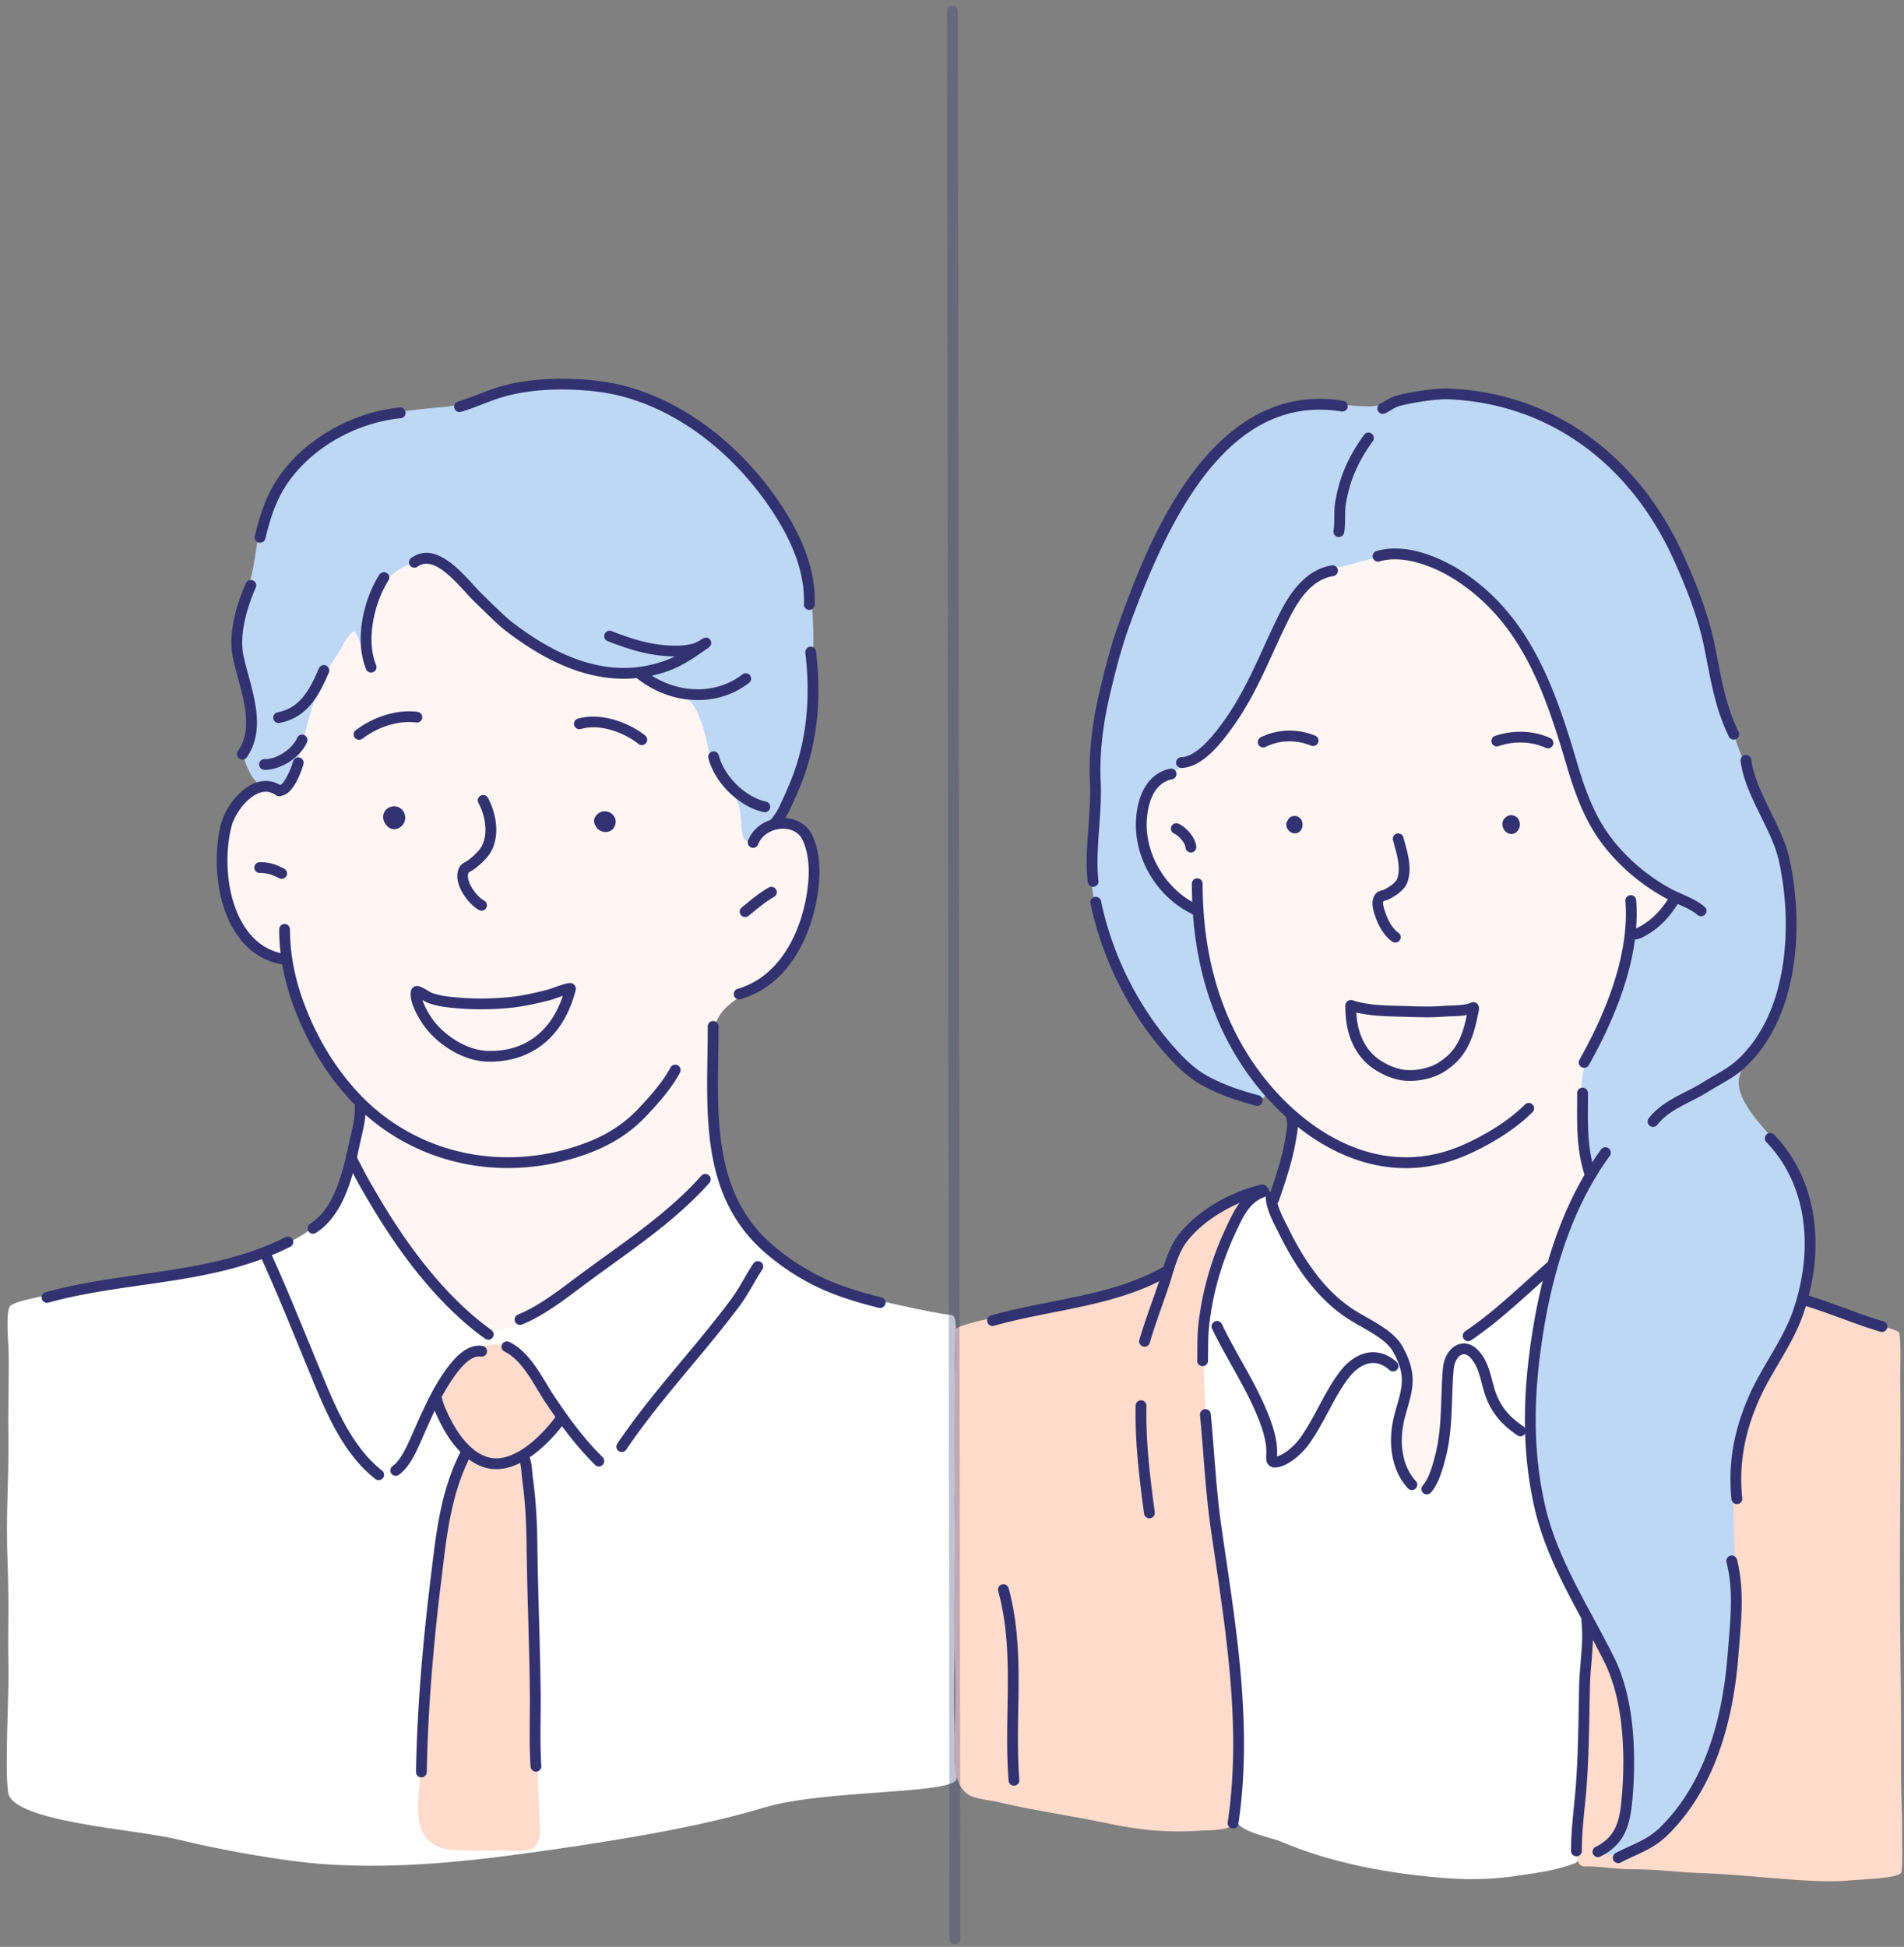
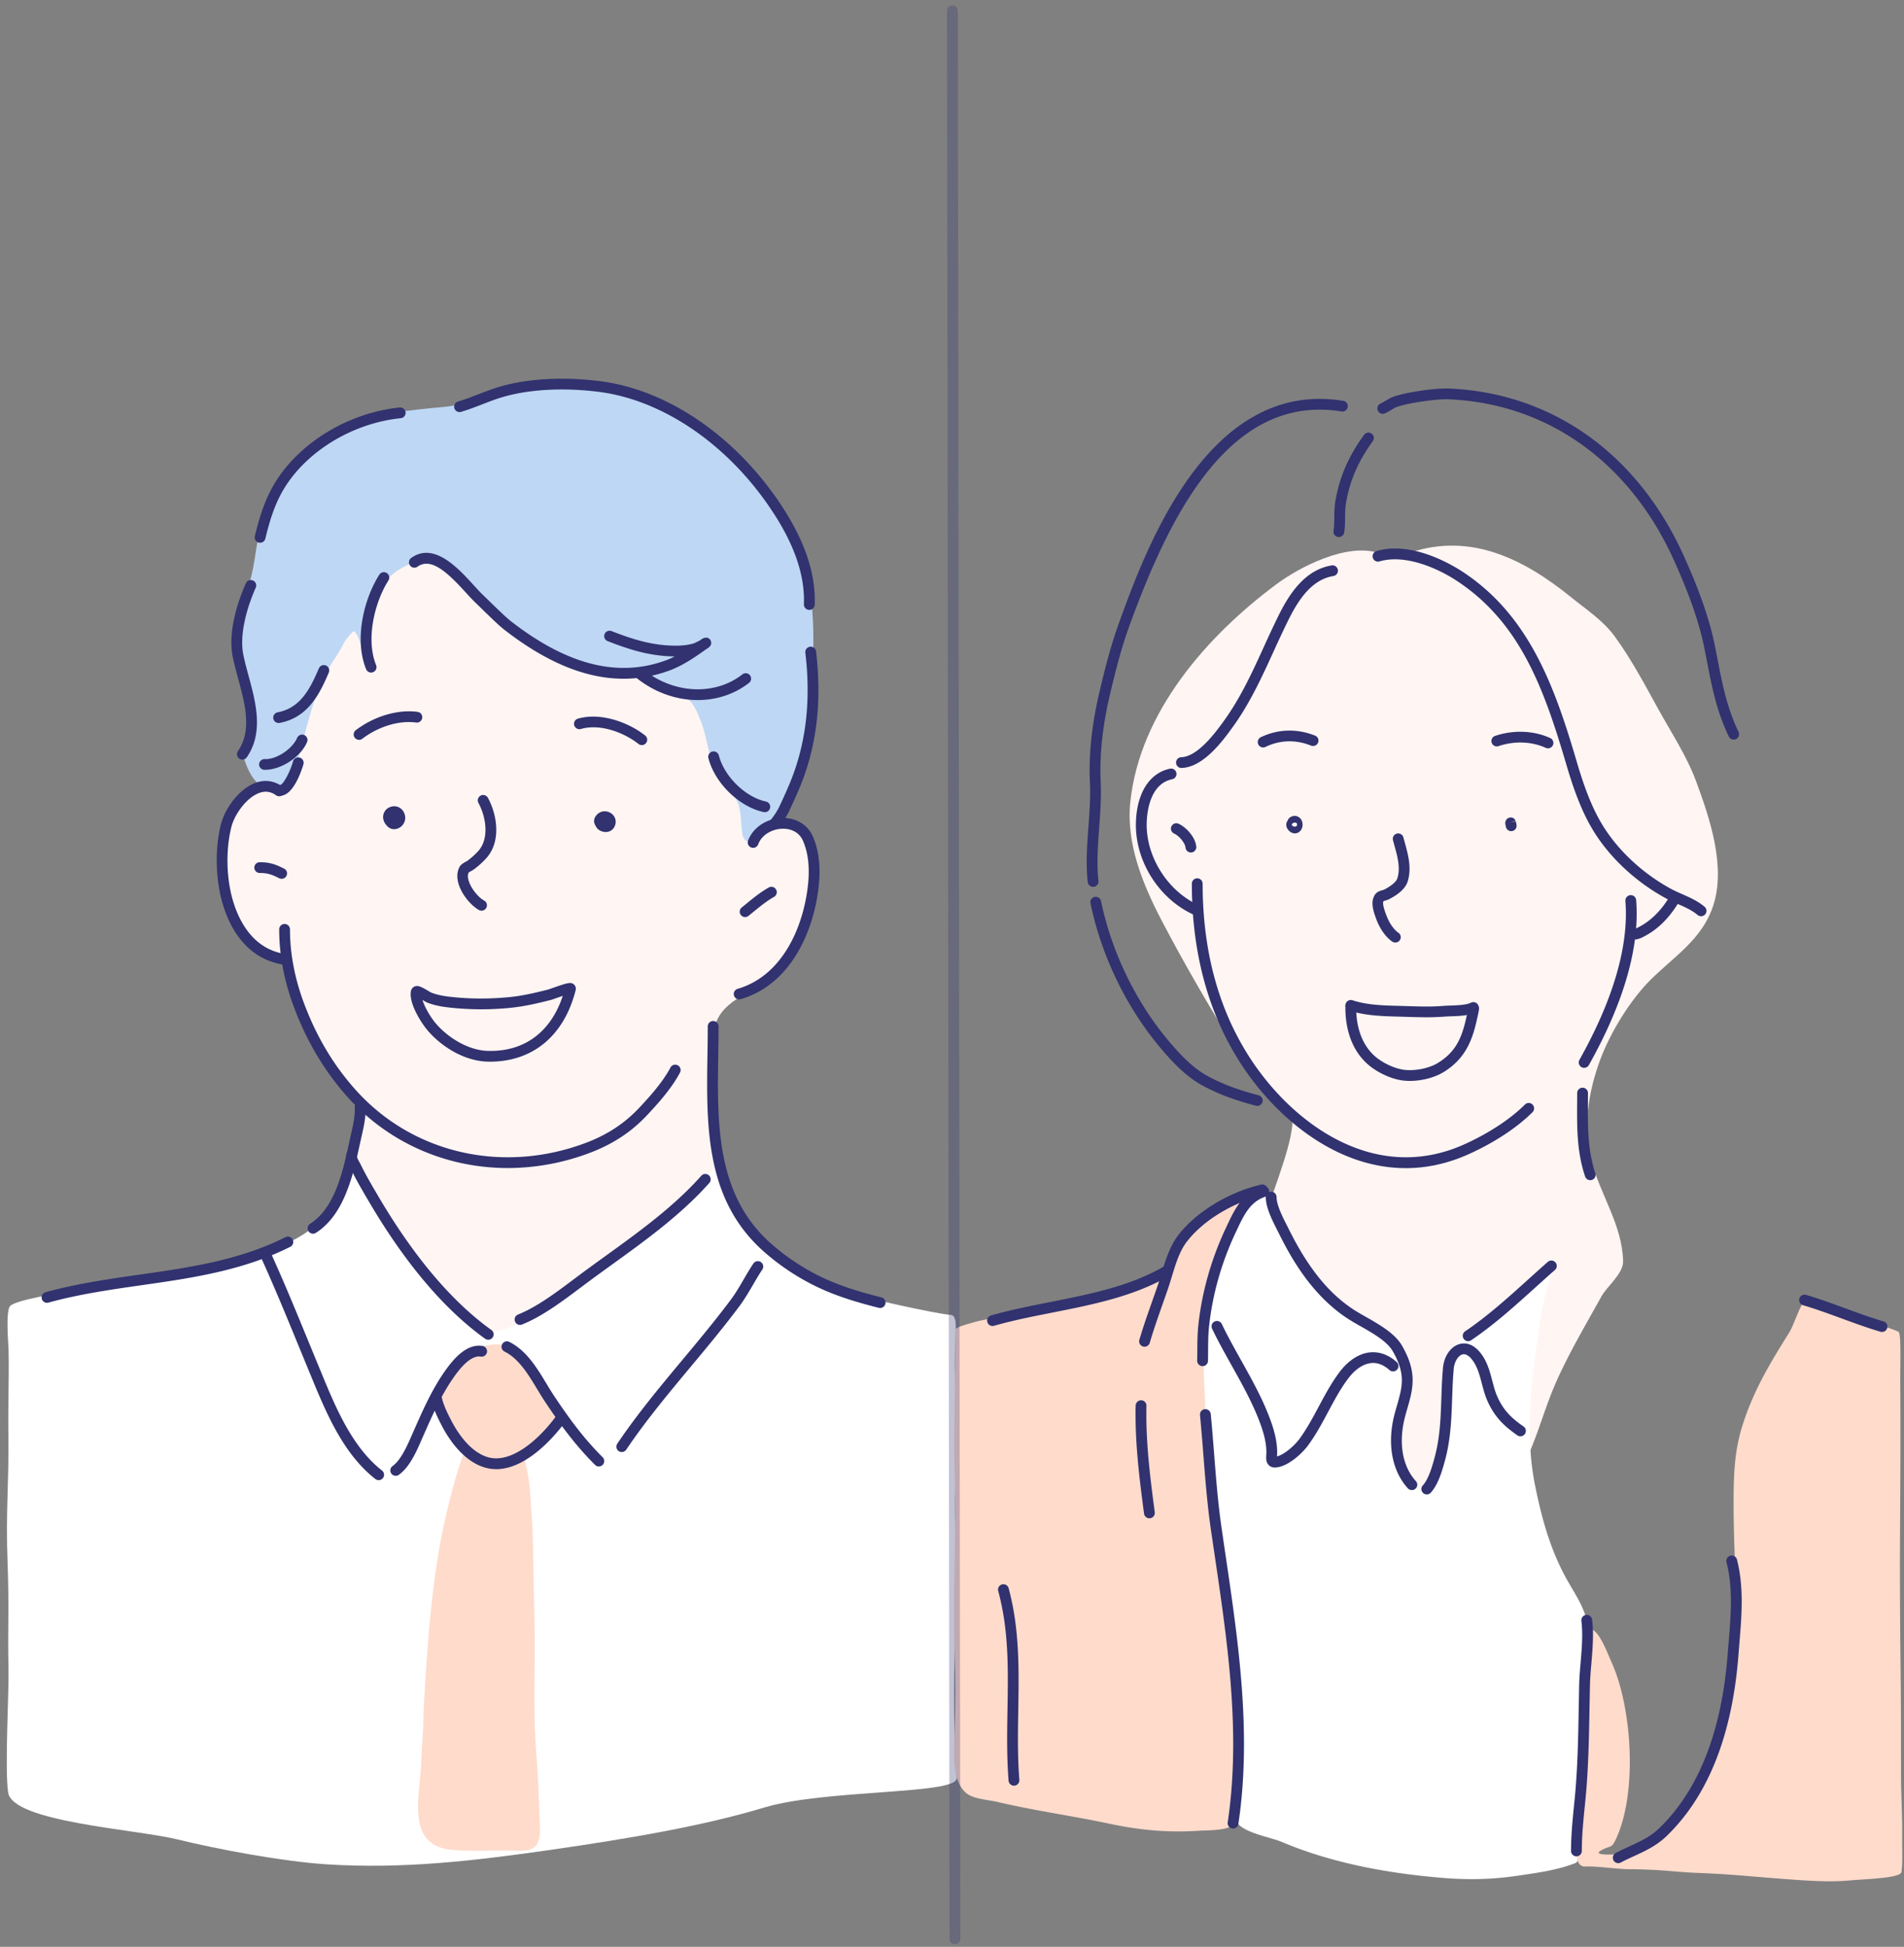
<svg xmlns="http://www.w3.org/2000/svg" width="224" height="229" viewBox="0 0 224 229">
  <rect x="0" y="0" width="224" height="229" fill="#808080" stroke="none" />
  <g fill="none" fill-rule="evenodd">
    <path d="M49.011 65.53c-6.537.815-12 8.708-13.791 14.662-1.038 3.449-.063 7.727-.921 11.147-.744 2.97-2.708.114-4.853 1.54-2.208 1.47-2.958 4.275-3.308 6.705-.473 3.305.281 8.409 2.722 10.844 1.143 1.14 3.432 2.222 4.636 2.72.495.204.507 1.593.638 2.028.53 1.766.523 2.173 1.115 3.646 1.08 2.695 3.096 6.142 4.83 8.449.623.829 1.617 1.457 2.019 2.443.473 1.156-.518 4.687-.774 6.462-.436 3.054.655 5.186 1.593 8.097.679 2.106 1.62 4.195 2.566 6.184 3.017 6.343 8.134 17.68 16.997 16.528 3.889-.506 7.46-4.053 10.478-6.29 2.65-1.966 4.83-4.412 7.27-6.612 2.238-2.02 5.598-3.747 6.628-6.824.97-2.901-1.094-7.437-1.926-10.13-1.45-4.704-1.292-11.98-.973-15.57.351-3.95 4.614-4.566 7.146-7.092.913-.91 1.999-2.38 2.611-3.45 1.063-1.856 1.563-3.683 1.89-5.96.277-1.947.515-5.425-.755-7.117-.726-.964-2.052-1.393-3.235-1.447-3.105-.142-1.898-6.526-3.795-9.051-2.002-2.66-4.002-5.543-5.667-8.423-.808-1.399-1.507-2.889-2.673-4.052-2.142-2.135-4.923-3.468-7.59-4.798-6.882-3.431-15.283-5.586-22.878-4.639" fill="#FFF5F3" />
    <path d="M33.71 92.695c.976-.593.92-1.893 1.329-3.313.894-3.122 1.636-6.853 3.068-9.766.774-1.574 1.683-2.567 2.43-4.148.05-.106 1.012-1.364 1.156-1.206.734.817.77 2.064 1.252 3.066.083.17.56 1.453.783 1.36.278-.115.172-.28.146-.438-.22-1.256-.714-2.828-.612-4.128.253-3.19 1.37-6.096 4.532-7.587 4.127-1.945 5.979 1.5 7.853 3.15 1.529 1.348 4.01 3.9 5.752 4.996 1.744 1.096 3.283 2.13 5.125 2.995 1.495.702 3.35.938 4.964 1.37 1.25.333 2.747-.06 3.923.351.762.267 1.328.963 2.028 1.333.98.516 2.029.73 2.993 1.183 1.142.537 1.656 1.98 2.063 3.032.527 1.363.761 3.025 1.154 4.297.742 2.397 2.535 3.359 3.247 5.469.365 1.09.235 2.417.478 3.568.065.296.456.888.886.683.344-.164.845-.838 1.159-1.151.722-.722 1.563-.64 2.287-1.408 1.01-1.074 2.47-5.422 2.47-5.422s1.612-6.426 1.547-8.435c-.243-7.466.722-11.87-2.118-18.716-.468-1.123-1.401-2.829-2.034-3.877-1.04-1.717-3.485-4.788-4.992-6.075-2.142-1.827-2.64-2.225-4.746-4.081-.992-.875-2.616-1.68-3.786-2.176-2.604-1.1-5.688-2.242-8.593-2.397-1.234-.067-2.609-.11-3.831-.13-1.946-.03-4.014.378-5.966.668-2.453.363-4.696 1.839-7.198 2.079-2.082.2-4.163.378-6.331.742-1.905.32-3.079.603-4.586 1.196-3.1 1.22-5.987 3.65-8.136 6.328-1.345 1.675-2.26 3.974-2.847 6.37-.597 2.43-.638 4.752-1.387 6.453-.75 1.7-1.439 4.351-1.504 5.96-.125 3.223 1.549 6.613 1.827 8.9.275 2.287.023 2.555-.873 4.565-.213.478 1.037 4.124 2.509 4.086 1.47-.038 1.6.846 2.578.254" fill="#BED7F4" />
    <path d="M41.187 135.959c-.512 1.422-.937 3.74-1.7 5.104-2.104 3.75-4.835 4.986-8.758 6.326-1.978.676-4.543 1.492-6.609 1.856-1.64.288-3.326.646-4.97.886-2.058.3-4.57.44-6.57.967-1.726.452-2.688.497-4.44.805-.888.155-6.262.987-6.945 1.717-.56.601-.199 4.529-.184 5.205.066 3.41-.074 6.242-.025 9.984.073 5.935-.327 8.817-.094 15.035.206 5.505-.005 7.901.108 12.318.073 2.807-.462 11.865-.043 14.682.516 3.471 15.037 4.322 19.88 5.51 4.844 1.189 12.442 2.606 17.564 2.938 8.967.577 17.386-.409 26.256-1.683 9.385-1.348 18.096-2.837 25.242-4.994 7.145-2.158 22.768-1.518 22.64-3.46-.455-6.878-.276-12.24-.125-21.548.095-5.817-.217-9.904.009-14.966.136-3.043-.134-10.253-.08-13.3.05-2.907.374-4.6-.492-4.674-1.97-.166-9.965-1.977-11.96-2.582-2.815-.852-8.813-4.696-8.813-4.696s-3.21-3.143-4.32-5.264c-.443-.848-1.278-2.347-1.532-3.28-.147-.54-.092-1.136-.617-1.452-.577-.346-1.487 1.153-1.844 1.47-1.654 1.476-3.331 3.597-5.112 4.953-4.306 3.277-8.901 6.49-13.32 9.624-1.6 1.136-4.649 3.346-6.337 3.105-1.302-.184-4.166-2.252-5.327-3.564-1.174-1.326-2.774-3.063-3.814-4.503-1.53-2.12-2.47-3.642-3.858-5.852-1.003-1.598-1.534-3.098-2.604-4.64-.195-.282-.896-2.888-1.206-2.027" fill="#FFF" />
    <path d="M59.939 158.41c-.44-.262-.887-.233-1.366-.265-.584-.038-1.238.07-1.802.228-2.434.683-4.428 3.358-5.256 5.628-.667 1.827.838 3.332 1.833 4.785.442.647 1.577 1.367 1.227 2.174-.575 1.331-1.467 4.544-2.077 7.15-1.704 7.26-2.243 15.502-2.655 22.916-.061 1.125-.03 2.514-.145 3.632-.103.998-.128 2.74-.208 3.744-.294 3.65-1.405 8.698 3.646 9.19 2.346.23 4.717.022 7.068.1.806.026 2.18.132 2.813-.556.572-.624.52-1.801.486-2.57-.118-2.638-.16-5.243-.376-7.876-.495-6.06-.065-11.19-.269-17.262-.115-3.428-.079-8.005-.305-11.121-.141-1.99-.109-2.527-.444-4.898-.1-.715-.595-1.914-.126-2.256 1.07-.78 1.866-1.819 3.197-3.05.515-.477.934-.956.735-1.572-.946-2.94-3.897-6.396-4.664-7.08-.767-.683-.66-.654-1.312-1.041" fill="#FFDBCC" />
    <path d="M59.743 137.392c-7.166 0-14.013-2.924-18.887-8.393-2.627-2.949-4.641-6.292-6.156-10.218-1.23-3.19-1.854-6.372-1.854-9.46a.633.633 0 1 1 1.269 0c0 2.931.594 5.962 1.77 9.005 1.458 3.783 3.394 7 5.919 9.832 6.727 7.548 17.429 9.99 27.26 6.218 3.78-1.451 5.675-3.544 6.691-4.668l.204-.223c.755-.82 2.135-2.418 2.916-3.91a.634.634 0 0 1 1.125.585c-.806 1.54-2.134 3.123-3.105 4.18l-.197.216c-1.088 1.203-3.115 3.442-7.18 5.001a27.3 27.3 0 0 1-9.775 1.835" fill="#31326F" />
    <path d="M33.419 113.47a.654.654 0 0 1-.102-.008c-2.312-.37-4.18-1.613-5.557-3.695-2.484-3.758-2.661-9.269-1.772-12.799.462-1.838 2.11-4.168 4.07-4.883 1.103-.404 2.196-.256 3.153.43a.63.63 0 0 1 .147.884.636.636 0 0 1-.885.145c-.62-.443-1.265-.534-1.979-.27-1.494.545-2.899 2.51-3.275 4.002-.823 3.27-.674 8.356 1.6 11.793 1.172 1.775 2.754 2.832 4.699 3.143a.632.632 0 0 1-.099 1.258" fill="#31326F" />
    <path d="M33.132 103.37a.643.643 0 0 1-.283-.067c-.84-.42-1.338-.617-2.269-.617a.633.633 0 1 1 0-1.265c1.239 0 1.927.297 2.837.75a.632.632 0 0 1-.285 1.199M86.966 117.552a.632.632 0 0 1-.18-1.24c5.321-1.555 7.765-7.368 8.278-12.29.213-2.061.002-3.806-.627-5.186-.405-.887-1.31-1.394-2.429-1.355-1.068.037-2.352.618-2.81 1.835a.633.633 0 0 1-1.188-.444c.576-1.528 2.163-2.595 3.955-2.656 1.613-.056 3.011.748 3.626 2.096.724 1.587.973 3.552.736 5.84-.557 5.331-3.26 11.644-9.184 13.375a.631.631 0 0 1-.177.025" fill="#31326F" />
    <path d="M87.66 107.87a.633.633 0 0 1-.398-1.126l.546-.444c.844-.689 1.641-1.34 2.627-1.905a.635.635 0 0 1 .867.234c.174.302.07.69-.234.863-.895.514-1.653 1.133-2.455 1.787l-.556.451a.633.633 0 0 1-.398.14M46.375 97.534c-.36 0-.7-.175-.933-.495a1.38 1.38 0 0 1-.321-.592 1.252 1.252 0 0 1 .8-1.527c.682-.241 1.375.072 1.648.75a1.35 1.35 0 0 1-.717 1.762 1.18 1.18 0 0 1-.477.102M71.257 97.867a1.38 1.38 0 0 1-.584-.131 1.17 1.17 0 0 1-.591-.578c-.22-.32-.25-.706-.076-1.027.24-.446.697-.717 1.156-.7.49.008.94.289 1.152.715.203.41.147.895-.15 1.294-.206.278-.543.427-.907.427M56.649 107.119a.63.63 0 0 1-.307-.08c-1.303-.72-3.211-3.236-2.3-5.027.162-.325.501-.511.772-.662.071-.039.14-.074.188-.11.47-.346.885-.721 1.27-1.145 1.264-1.396.964-3.898.015-5.648a.63.63 0 0 1 .254-.858.636.636 0 0 1 .86.254c1.128 2.076 1.549 5.184-.188 7.1a9.858 9.858 0 0 1-1.455 1.315c-.086.062-.202.13-.328.2-.093.051-.249.137-.294.18-.437.88.821 2.742 1.82 3.294a.632.632 0 0 1-.307 1.187M42.243 87.024a.633.633 0 0 1-.385-1.136c2.16-1.64 4.94-2.464 7.254-2.155a.633.633 0 1 1-.17 1.254c-1.993-.269-4.413.463-6.314 1.908a.637.637 0 0 1-.385.13M75.506 87.643a.631.631 0 0 1-.394-.138c-1.647-1.306-4.468-2.417-6.762-1.76a.633.633 0 1 1-.348-1.217c2.728-.775 6.008.485 7.9 1.987a.63.63 0 0 1 .1.889.63.63 0 0 1-.496.239M49.7 117.621c.252.813.856 1.848 1.36 2.498 1.286 1.66 3.843 3.462 6.42 3.494 4.233.09 7.33-2.234 8.729-6.472-.303.101-.613.21-.805.278-.292.103-.52.182-.598.201-1.414.36-3.06.757-4.72.922a34.219 34.219 0 0 1-7.276-.036c-.743-.084-1.625-.217-2.53-.57a5.291 5.291 0 0 1-.557-.301c-.008-.005-.015-.01-.024-.014zm7.927 7.259-.163-.001c-3.016-.038-5.894-2.03-7.408-3.986-.02-.026-2.029-2.64-1.706-4.339a.76.76 0 0 1 .398-.507c.42-.191.846.04 1.622.499.159.094.297.179.378.213.763.298 1.544.415 2.206.489 2.311.26 4.603.271 7.006.034 1.572-.155 3.1-.524 4.53-.888.07-.019.257-.086.492-.168 1.84-.648 2.196-.74 2.551-.417.172.156.251.42.194.647-1.353 5.361-5.03 8.424-10.1 8.424zM43.658 79.109a.636.636 0 0 1-.587-.395c-1.412-3.477-.287-8.224 1.555-11.116a.634.634 0 0 1 1.072.679c-1.627 2.555-2.688 6.914-1.45 9.961a.633.633 0 0 1-.59.87M32.77 85.046a.634.634 0 0 1-.118-1.255c2.677-.506 3.828-2.736 4.862-5.174a.636.636 0 0 1 .831-.336.632.632 0 0 1 .337.83c-1.127 2.656-2.503 5.301-5.793 5.924a.63.63 0 0 1-.119.011M31.179 90.551h-.073a.634.634 0 0 1-.622-.646c.007-.35.303-.612.648-.62 1.382.085 3.278-1.205 3.825-2.49a.638.638 0 0 1 .833-.336c.32.137.473.508.335.83-.746 1.754-3.043 3.262-4.946 3.262" fill="#31326F" />
    <path d="M33.028 93.592a.632.632 0 0 1-.04-1.265c.384-.089 1.205-1.7 1.486-2.765a.636.636 0 0 1 .776-.45c.34.09.542.436.452.774-.009.036-1.002 3.603-2.634 3.705a.724.724 0 0 1-.04.001M73.368 79.837c-4.408 0-9.005-1.881-13.924-5.677-.577-.443-1.1-.945-1.609-1.431l-.315-.302c-.301-.284-.595-.573-.891-.862-.25-.243-.496-.486-.747-.727a24.179 24.179 0 0 1-1.065-1.122c-2.073-2.275-4.071-4.223-5.698-3.06a.635.635 0 0 1-.886-.146.632.632 0 0 1 .147-.883c2.685-1.91 5.507 1.186 7.376 3.237.375.41.712.783 1.004 1.061.254.244.507.49.758.737.29.285.58.568.874.848l.321.306c.484.462.984.94 1.507 1.343 6.525 5.034 12.394 6.533 17.945 4.578.421-.148.825-.325 1.219-.523l-.183-.003c-2.74-.063-4.984-.734-7.716-1.799a.631.631 0 0 1-.36-.82.634.634 0 0 1 .82-.359c2.606 1.014 4.731 1.655 7.285 1.713.942.017 1.67-.06 2.37-.26.115-.036.572-.263.739-.353.075-.052.149-.105.224-.159a.766.766 0 0 1 .057-.037c.002-.002.006-.003.007-.005l.002.001c.197-.112.498-.176.686-.083.21.104.346.314.353.547.01.265-.094.483-.648.807-1.407 1.002-2.805 1.954-4.432 2.527a15.624 15.624 0 0 1-5.22.906" fill="#31326F" />
    <path d="M82.09 82.346c-2.448 0-4.971-.847-7.113-2.525a.633.633 0 1 1 .783-.995c3.579 2.802 8.333 3.014 11.564.513a.634.634 0 1 1 .778 1c-1.733 1.342-3.844 2.007-6.012 2.007M89.978 95.535a.634.634 0 0 1-.134-.014c-2.89-.622-5.747-3.41-6.502-6.345a.634.634 0 0 1 1.23-.314c.634 2.469 3.12 4.901 5.54 5.421a.633.633 0 0 1-.134 1.252M30.598 63.842a.631.631 0 0 1-.616-.782c.514-2.118 1.168-4.363 2.459-6.42 2.94-4.687 8.662-8.105 14.577-8.709a.643.643 0 0 1 .696.565.633.633 0 0 1-.566.695c-5.54.565-10.89 3.752-13.63 8.12-1.196 1.905-1.814 4.032-2.303 6.047a.634.634 0 0 1-.617.484M28.514 89.345a.632.632 0 0 1-.521-.991c1.679-2.434.835-5.543.02-8.55-.233-.86-.461-1.698-.624-2.497-.636-3.13.699-6.813 1.552-8.73a.635.635 0 0 1 1.16.513c-.637 1.432-2.054 5.075-1.468 7.966.157.774.378 1.586.603 2.417.852 3.132 1.814 6.682-.197 9.598a.637.637 0 0 1-.525.274M95.21 71.74l-.023-.001a.633.633 0 0 1-.61-.656c.132-3.543-1.21-7.313-4.106-11.527-5.166-7.521-12.684-12.558-20.108-13.475-4.113-.507-8.091-.289-11.195.615-.808.235-1.622.55-2.408.854-.816.316-1.656.641-2.52.893a.632.632 0 1 1-.355-1.215c.81-.236 1.626-.552 2.416-.857.812-.314 1.652-.64 2.512-.89 3.265-.952 7.423-1.185 11.706-.655 7.779.96 15.63 6.199 20.998 14.014 3.056 4.446 4.471 8.467 4.328 12.29a.634.634 0 0 1-.634.61M91.173 97.468a.633.633 0 0 1-.498-1.023c.466-.594.767-1.061 1.007-1.562.38-.793.739-1.593 1.088-2.408 2.021-4.695 2.668-9.83 1.977-15.699a.633.633 0 0 1 1.26-.148c.718 6.094.04 11.441-2.07 16.347a69.61 69.61 0 0 1-1.11 2.455c-.28.58-.634 1.133-1.152 1.795a.636.636 0 0 1-.502.243M36.822 145.116a.634.634 0 0 1-.34-1.167c2.917-1.848 3.849-6.128 4.6-9.567l.234-1.062c.237-1.043.48-2.122.421-3.132a.635.635 0 0 1 1.267-.074c.07 1.19-.195 2.357-.451 3.486l-.233 1.05c-.756 3.476-1.794 8.237-5.16 10.367a.623.623 0 0 1-.338.1M5.523 153.244a.634.634 0 0 1-.17-1.243c3.668-1.014 7.453-1.555 11.115-2.078 5.755-.823 11.708-1.674 17.112-4.398a.633.633 0 1 1 .572 1.13c-5.591 2.817-11.646 3.683-17.504 4.52-3.622.519-7.367 1.054-10.955 2.046a.657.657 0 0 1-.17.023M103.533 153.852a.633.633 0 0 1-.154-.02c-3.355-.836-5.788-1.692-7.89-2.776a27.468 27.468 0 0 1-5.536-3.757c-6.992-6.103-6.856-14.825-6.722-23.26.018-1.114.034-2.218.034-3.306a.634.634 0 0 1 1.27 0c0 1.095-.017 2.205-.035 3.325-.13 8.147-.262 16.572 6.288 22.288a26.278 26.278 0 0 0 5.283 3.586c2.01 1.037 4.36 1.86 7.614 2.673a.631.631 0 0 1-.152 1.247" fill="#31326F" />
    <path d="M57.437 157.587a.636.636 0 0 1-.37-.12c-4.82-3.457-9.436-8.914-13.719-16.219l-.154-.262c-.636-1.085-1.293-2.207-1.858-3.37-.04-.083-.091-.174-.145-.27-.24-.435-.541-.976-.45-1.54a.627.627 0 0 1 .72-.52.638.638 0 0 1 .533.722c-.02.134.202.534.308.725.064.117.125.228.176.33.544 1.12 1.16 2.171 1.813 3.284l.154.262c4.192 7.151 8.688 12.478 13.363 15.831a.631.631 0 0 1-.37 1.147M44.546 174.101a.623.623 0 0 1-.393-.136c-3.804-2.987-5.8-7.83-7.562-12.103l-1.498-3.642c-1.418-3.452-2.884-7.022-4.466-10.481a.632.632 0 0 1 .314-.839.637.637 0 0 1 .842.314c1.591 3.481 3.062 7.063 4.483 10.527l1.5 3.64c1.701 4.129 3.63 8.808 7.172 11.591a.63.63 0 0 1-.392 1.129M46.558 173.592a.632.632 0 0 1-.37-1.147c.994-.717 1.739-2.432 2.282-3.684l.312-.706c.982-2.213 2-4.503 3.42-6.575 1.035-1.506 2.624-3.473 4.565-3.16a.633.633 0 1 1-.203 1.25c-1.358-.222-2.83 1.92-3.315 2.624-1.354 1.977-2.302 4.113-3.308 6.375l-.306.695c-.636 1.464-1.427 3.287-2.706 4.208a.631.631 0 0 1-.371.12M61.177 155.844a.633.633 0 0 1-.235-1.22c2.213-.885 4.49-2.595 6.5-4.105l1.079-.806a320.27 320.27 0 0 1 2.69-1.957c3.96-2.859 8.055-5.815 11.29-9.452a.634.634 0 0 1 .95.84c-3.329 3.74-7.481 6.738-11.495 9.637-.9.65-1.797 1.297-2.68 1.95l-1.07.799c-2.074 1.557-4.423 3.321-6.792 4.268a.624.624 0 0 1-.237.046M70.454 172.494a.633.633 0 0 1-.45-.185c-2.29-2.285-3.997-4.607-5.858-7.39-.319-.476-.63-.992-.948-1.518-1.064-1.764-2.166-3.587-3.843-4.424a.631.631 0 0 1-.284-.85.636.636 0 0 1 .852-.282c2.007 1 3.258 3.074 4.363 4.902a36.9 36.9 0 0 0 .916 1.47c1.819 2.72 3.484 4.985 5.7 7.196a.634.634 0 0 1-.448 1.08M73.15 170.797a.63.63 0 0 1-.525-.986c2.334-3.467 5.051-6.724 7.678-9.874 1.91-2.29 3.887-4.66 5.69-7.08.557-.748 1.012-1.53 1.494-2.359.368-.631.735-1.262 1.145-1.872a.636.636 0 0 1 .882-.173c.29.195.367.589.172.878-.396.587-.747 1.195-1.102 1.803-.479.822-.973 1.673-1.573 2.478-1.825 2.448-3.81 4.83-5.733 7.134-2.606 3.126-5.3 6.357-7.602 9.771a.634.634 0 0 1-.527.28" fill="#31326F" />
    <path d="M58.383 172.81c-.47 0-.944-.066-1.42-.214-2.511-.782-4.18-3.36-4.95-4.828-.55-1.05-1.138-2.264-1.308-3.317a.634.634 0 0 1 1.252-.203c.142.875.676 1.974 1.181 2.933.68 1.295 2.13 3.562 4.202 4.207 2.782.865 6.125-2.102 8.149-4.905a.636.636 0 0 1 .887-.144c.283.205.347.6.143.883-.733 1.016-4.254 5.589-8.136 5.589" fill="#31326F" />
-     <path d="M49.574 209.065h-.013a.631.631 0 0 1-.621-.644c.121-6.825.68-14.228 1.71-22.633l.12-1.014c.603-4.998 1.171-9.721 3.538-14.24a.634.634 0 0 1 1.125.586c-2.259 4.314-2.815 8.925-3.402 13.805l-.124 1.016c-1.021 8.361-1.579 15.721-1.699 22.502a.635.635 0 0 1-.634.622M63.052 208.39a.633.633 0 0 1-.633-.59c-.124-1.929-.106-3.88-.09-5.767.008-.946.016-1.892.008-2.84-.03-2.997-.113-5.99-.196-8.98a494.994 494.994 0 0 1-.193-8.632c-.034-2.87-.203-5.362-.52-7.62-.034-.238-.056-.48-.075-.724-.049-.559-.095-1.086-.3-1.535a.634.634 0 0 1 1.154-.525c.296.646.354 1.31.41 1.95.019.221.038.444.067.659.325 2.311.498 4.856.532 7.78.033 2.873.113 5.742.194 8.611.082 3 .167 6 .195 9.003.01.957.002 1.91-.007 2.865-.016 1.864-.034 3.792.088 5.672a.635.635 0 0 1-.593.674h-.041" fill="#31326F" />
    <path d="M162.22 65.052c-3.825-1.244-9.386 1.683-12.067 3.678-8.135 6.047-16.04 15.012-17.169 25.554-.527 4.921 1.45 9.725 3.695 14.017 2.638 5.049 5.509 9.967 8.477 14.797 1.216 1.98 2.77 3.883 4.334 5.554 1.01 1.078 2.662 2.618 2.55 3.684-.354 3.437-2.61 8.413-4.175 13.817-1.294 4.469 1.016 9.282 2.407 13.577 2.636 8.144 5.171 17.51 14.764 19.754 1.41.33 2.874.491 4.324.46 1.935-.037 3.815-1.304 5.313-2.259 4.652-2.964 5.88-8.677 7.711-13.452 1.522-3.965 3.957-8.01 6.029-11.758.618-1.122 2.571-2.68 2.54-4.096-.087-4.311-2.7-7.836-3.745-11.918-1.008-3.934-.333-8.075 1.052-11.809 1.176-3.173 3.514-7.012 5.937-9.414 2.77-2.747 6.063-4.757 7.355-8.702 1.512-4.62-.393-10.26-2.002-14.612-1.118-3.025-2.943-5.76-4.489-8.573-1.588-2.884-3.149-5.822-5.093-8.49-1.376-1.89-3.356-3.17-5.15-4.625-5.555-4.502-11.782-7.585-18.827-5.267-.932.307-3.064.313-3.77.083" fill="#FFF5F3" />
-     <path d="M149.123 128.382c.163.218-.661 1.044-1.102.965-1.56-.284-3.758-.923-5.123-1.736-3.807-2.266-5.278-3.72-7.916-7.42-3.392-4.755-6.159-10.688-6.537-16.462-.204-3.118.222-6.017.34-9.154.097-2.51-.304-4.649-.03-7.217.636-6.003 3.407-14.896 6.297-21.271 1.971-4.353 3.765-7.655 6.606-11.434 2.349-3.127 6.565-5.942 10.633-6.929 2.579-.625 5.649-.022 8.244.076 1.734.065 2.257-.296 5.05-1.102 2.791-.806 7.927-.698 13.102 1.098 5.074 1.76 9.253 4.354 12.363 7.7 8.47 9.109 9.602 20.182 12.73 30.276 1.162 3.757 2.942 7.533 4.484 11.092 1.497 3.444 2.94 9.505 2.606 13.217-.211 2.381-.837 7.11-2.276 10.175-1.15 2.45-4.141 4.99-4.039 7.154.145 3.073 4.073 6.1 5.568 8.617 2.078 3.503 3.121 6.794 2.92 10.779-.236 4.732-1.7 9.22-3.637 12.312-1.13 1.806-3.423 5.622-4.041 7.66-1.002 3.293-.948 6.69-1.079 10.167-.165 4.333-.086 7.064.022 11.415.109 4.35-.03 5.281-.565 9.236-1.795 13.257-8.567 18.588-11.155 19.902-2.747 1.392-6.462.808-4.444.28 3.16-.827 3.584-7.407 3.303-12.846-.173-3.318-1.01-7.4-2.41-10.5-1.275-2.81-3.268-5.726-4.73-8.45-1.464-2.722-1.828-3.839-3.06-7.81-1.233-3.972-1.656-8.59-1.429-13.428.104-2.206.724-7.32 1.111-9.514.665-3.756 1.056-5.466 2.265-9.089.715-2.14 2.916-5.283 3.49-7.42.395-1.469-.66-3.795-.547-5.813.222-4.015-.816-5.502 1.016-9.077 3.143-6.138 4.695-13.604 5.053-13.762 1.733-.765 5.412-3.097 4.477-4.396-.308-.429-4.41-2.565-7.838-7.247-1.477-2.018-1.767-2.717-3.42-7.18-1.603-4.33-3.458-12.388-7.673-17.753-1.64-2.089-4.053-4.787-6.397-6.07-1.62-.884-3.566-1.947-5.412-2.13-3.308-.325-6.575 1.152-8.595 1.435-5.535.773-8.132 11.5-13.393 19.198-2 2.926-4.333 3.942-7.31 5.713-.944.562-1.74 1.025-1.992 2.134-.656 2.852-.817 6.2 1.24 8.923s3.655 3.854 4.533 4.254c.748.34.499 1.806.585 2.57.607 5.4 1.516 8.582 4.066 13.294.973 1.796 2.57 3.596 4.046 5.568" fill="#BED7F4" />
    <path d="M149.22 140.442c.414.272.996 2.627 1.5 3.847 1.148 2.781 2.996 5.547 5.13 7.674 1.145 1.142 2.593 2.13 3.925 3.015 2.381 1.585 4.207 2.003 5.408 4.8.74 1.717.263 4.284-.197 5.892-.45 1.566-.767 3.039-.63 4.693.132 1.586.5 3.105 1.617 4.218.37.37 1.382 1.316 1.959.74.444-.444.636-1.134.876-1.68a14.63 14.63 0 0 0 1.233-5.301c.13-2.855-.4-6.079.522-8.837.747-2.236 3.02-3.15 4.725-4.51 1.636-1.304 3.274-2.51 4.792-3.971 1.152-1.11 1.711-1.67 2.43-2.627.079-.103.476-.257.482-.172.025.39-.568 2.027-.608 2.144-.591 1.77-.958 3.428-1.272 5.592-.876 6.054-1.769 12.519-.532 18.683.792 3.952 1.824 7.724 3.819 11.26 1.18 2.092 2.302 3.582 2.476 6.006.113 1.565-.23 4.231-.308 5.743-.213 4.126-.13 5.708-.32 9.267-.047.901-.4 2.432-.228 3.208.147.659-.135 1.598-.135 2.288 0 1.08-.328 2.935-.217 4.028.12 1.212.181 2.506-.322 2.703-2.186.854-4.541 1.154-6.75 1.482-3.022.448-5.748.512-8.774.268-6.426-.52-13.07-1.716-19.033-4.241-1.267-.534-4.374-1.048-5.197-2.22-.685-.977-.217-3.004-.174-4.05.154-3.678.423-7.478.113-11.24-1.05-12.779-4.173-25.36-4.173-38.371 0-5.725.813-11.769 3.648-16.858.95-1.704 2.649-4.502 4.215-3.473" fill="#FFF" />
    <path d="M112.383 156.416c-.001-.304 1.719-.744 1.972-.819 1.494-.447 2.45-.473 3.974-.841 2.308-.559 5.305-1.098 7.89-1.514 2.585-.417 3.42-.64 5.196-1.208 1.605-.515 4.472-1.816 5.503-2.345 1.107-.567 1.05-2.698 2.173-4.206 1.447-1.937 3.948-3.436 6.005-4.57.345-.19 2.296-1.104 2.959-.5.405.37-.89.603-1.041.796-1.056 1.34-1.428 1.873-2.115 3.433-1.763 4.008-3.498 9.825-3.367 13.879.213 6.52.488 13.229 1.305 19.693.595 4.714 1.485 8.54 2.078 13.384.404 3.31.87 7.95.91 11.265.04 3.204.047 4.68-.238 7.8-.087.962-.376 3.143-.754 4.041-.26.617-3.278.606-3.505.622-3.785.267-7.091-.025-10.806-.81-4.412-.935-8.86-1.54-13.243-2.577-1.007-.236-2.908-.335-3.704-1.11-1.691-1.644-1.322-4.714-1.26-7.212.063-2.496.106-5.722.025-7.985-.096-2.724-.121-5.541-.087-8.302.057-4.692.2-8.952.066-13.647-.161-5.653.1-10.554.064-17.267M187.085 191.587c1.08.24 1.937 2.661 2.518 3.952 2.415 5.369 3.051 15.321.52 20.756-.574 1.233-.6.689-1.82 1.404-.887.52 1.092.543 3.018.3 1.926-.24 7.582-4.666 9.747-10.069 2.283-5.693 3.507-13.026 3.249-19.224-.145-3.532-.348-7.708-.362-11.225-.013-3.276.003-6.36.937-9.466 1.269-4.217 3.25-7.516 5.562-11.205.715-1.14 1.42-3.787 2.03-3.838 1.104-.091 4.219 1.53 5.952 2.033 1.435.415 4.618 1.426 4.935 1.67.314.246.176 4.095.188 5.74.043 5.8.018 10.6-.018 16.397a903.736 903.736 0 0 0 .043 16.144c.061 5.111.067 8.274.065 13.372-.002 2.808.157 5.11.138 7.227-.02 2.117.08 3.486-.088 4.652-.106.73-4.493.828-5.984.972-2.5.24-5.01.053-8.67-.228-3.31-.256-5.646-.509-9.167-.641-3.055-.115-4.242-.423-8.392-.443-1-.004-3.89-.389-4.914-.316-1.025.076-1.16-1.089-1.059-2.22.332-3.716.663-10.99.65-13.942-.01-2.953.218-5.772.321-7.589.12-2.059-.311-4.415.6-4.213" fill="#FFDBCC" />
    <path d="M165.384 137.403c-8.11 0-15.073-5.803-19.142-11.891-3.998-5.98-6.025-13.236-6.025-21.567 0-.35.283-.632.634-.632.351 0 .635.283.635.632 0 8.076 1.955 15.096 5.811 20.865 4.998 7.475 14.544 14.52 25.018 9.775 2.857-1.296 5.373-2.95 7.086-4.66a.636.636 0 0 1 .897 0 .633.633 0 0 1 0 .896c-1.817 1.813-4.467 3.559-7.458 4.916-2.555 1.159-5.057 1.666-7.456 1.666M186.372 125.605a.632.632 0 0 1-.554-.942c4.001-7.14 5.82-13.428 5.406-18.688a.632.632 0 0 1 .583-.68.63.63 0 0 1 .682.58c.434 5.514-1.437 12.043-5.564 19.406a.634.634 0 0 1-.553.324" fill="#31326F" />
    <path d="M192.29 110.512a1.03 1.03 0 0 1-.555-.152.63.63 0 0 1-.206-.87.635.635 0 0 1 .796-.247c.125-.016.367-.126.722-.33 1.252-.701 2.376-1.836 3.243-3.24a.634.634 0 0 1 1.08.664c-.693 1.12-1.883 2.661-3.623 3.635-.405.23-.944.54-1.456.54M140.613 107.612a.637.637 0 0 1-.27-.06c-4.076-1.904-6.832-6.35-6.705-10.811.099-3.458 1.597-5.822 4.01-6.323a.632.632 0 1 1 .258 1.239c-2.59.538-2.96 3.76-2.999 5.12-.113 3.91 2.4 7.96 5.975 9.63a.631.631 0 0 1-.27 1.205" fill="#31326F" />
    <path d="M140.102 100.275a.634.634 0 0 1-.63-.583c-.042-.514-.725-1.357-1.329-1.64a.633.633 0 1 1 .538-1.145c.923.431 1.97 1.613 2.056 2.684a.633.633 0 0 1-.635.684M152.105 96.828s-.174.11-.117.222c.074.146.287.23.436.17a.42.42 0 0 0 .154-.105c.029-.115.014-.224-.023-.28-.041-.06-.255-.128-.45-.007zm.237 1.198c-.314 0-.631-.174-.845-.489-.256-.383-.204-.762-.008-1.005a.79.79 0 0 1 .474-.49.896.896 0 0 1 1.16.442c.222.44.152 1.107-.344 1.417a.819.819 0 0 1-.437.125z" fill="#31326F" />
-     <path d="M152.304 97.846a.635.635 0 0 1-.6-.427c-.072-.158-.248-.547.007-.92a.64.64 0 0 1 .883-.167.632.632 0 0 1 .273.583c.016.038.028.065.037.092a.633.633 0 0 1-.6.839M177.808 96.837a.355.355 0 0 0-.258.103c-.011.018-.015.092.066.154.124.094.292.058.342.006.065-.085.065-.172.056-.193a.283.283 0 0 0-.183-.07h-.023zm0 1.265a.966.966 0 0 1-.619-.233c-.423-.352-.616-1.056-.233-1.543.26-.332.613-.483.991-.428.364.06.67.324.801.691a1.18 1.18 0 0 1-.25 1.193.923.923 0 0 1-.69.32z" fill="#31326F" />
    <path d="M177.786 97.766a.636.636 0 0 1-.622-.506l-.04-.211c-.112-.332.053-.74.384-.852.33-.113.676.017.787.347l-.6.202.616-.153c.047.133.045.133.063.232l.036.181a.633.633 0 0 1-.624.76M164.154 110.867a.63.63 0 0 1-.35-.106c-.624-.415-1.085-1.081-1.305-1.44a7.01 7.01 0 0 1-.608-1.271c-.292-.809-.67-1.86-.195-2.71.243-.445.677-.56.935-.63.074-.018.152-.04.188-.058.844-.424 1.448-.936 1.575-1.336.388-1.215.015-2.562-.345-3.866l-.169-.624a.63.63 0 0 1 .454-.772.631.631 0 0 1 .772.452l.167.608c.388 1.413.831 3.013.331 4.586-.305.955-1.373 1.659-2.213 2.082-.154.078-.308.118-.43.152a1.19 1.19 0 0 0-.194.061c-.157.308.104 1.034.278 1.515.174.48.34.83.538 1.152.277.454.622.845.924 1.047a.63.63 0 0 1-.353 1.158M148.605 87.92a.633.633 0 0 1-.276-1.203c2.01-.97 4.278-1.035 6.389-.187.326.13.484.5.35.824a.638.638 0 0 1-.823.35c-1.801-.722-3.656-.67-5.364.153a.635.635 0 0 1-.276.063M182.116 88.024a.632.632 0 0 1-.264-.057c-1.665-.76-3.69-.834-5.555-.205a.633.633 0 1 1-.405-1.2c2.17-.73 4.536-.637 6.489.254.317.145.457.521.313.839a.64.64 0 0 1-.578.37M167.826 119.657c-.75 0-1.494-.023-2.225-.045l-.945-.028c-1.94-.049-4.059-.103-5.931-.726a.631.631 0 0 1-.402-.8.637.637 0 0 1 .803-.4c1.693.563 3.625.611 5.494.66l1.022.029c1.424.045 2.768.087 4.141-.026.246-.02.536-.03.844-.041.839-.03 1.882-.065 2.426-.337a.632.632 0 1 1 .568 1.13c-.792.397-1.938.437-2.95.472-.288.01-.556.02-.784.038a25.58 25.58 0 0 1-2.06.074" fill="#31326F" />
    <path d="M165.876 127.143c-.263 0-.521-.013-.772-.042-1.568-.181-3.11-1.038-3.955-1.717-2.577-2.075-2.901-5.314-2.865-7.06.007-.348.267-.652.647-.62.35.008.629.296.622.646-.031 1.514.238 4.314 2.392 6.05.769.617 2.09 1.303 3.306 1.444 1.287.142 2.903-.191 3.928-.823 2.088-1.287 2.803-2.938 3.333-5.353l.036-.16c.065-.288.169-.734.192-.928a.64.64 0 0 1 .704-.554c.35.043.597.357.554.704-.025.221-.14.73-.212 1.057l-.035.153c-.572 2.602-1.456 4.646-3.905 6.158-1.063.656-2.58 1.045-3.97 1.045M138.964 90.334a.634.634 0 0 1-.012-1.266c1.994-.041 4.171-3.072 5.102-4.366 1.919-2.669 3.31-5.712 4.653-8.656a133.271 133.271 0 0 1 1.658-3.535c1.238-2.517 3.075-5.474 6.304-6.004a.632.632 0 1 1 .204 1.248c-2.64.435-4.195 2.93-5.368 5.314a130.275 130.275 0 0 0-1.644 3.501c-1.369 3-2.784 6.1-4.777 8.87-1.13 1.57-3.475 4.839-6.105 4.894h-.015M200.125 107.77a.632.632 0 0 1-.408-.147c-.672-.563-1.472-.914-2.317-1.287-.48-.212-.961-.425-1.422-.675-3.354-1.828-6.28-4.488-8.24-7.491-1.659-2.537-2.673-5.566-3.449-8.194-2.616-8.88-5.38-16.633-12.764-21.566-2.554-1.707-6.317-3.227-9.229-2.374a.631.631 0 0 1-.787-.428.63.63 0 0 1 .43-.786c4.192-1.233 8.937 1.631 10.292 2.536 7.727 5.162 10.69 13.476 13.275 22.26.75 2.541 1.726 5.462 3.294 7.86 1.847 2.832 4.614 5.343 7.784 7.072.432.234.88.43 1.33.629.889.39 1.806.796 2.618 1.473a.631.631 0 0 1-.407 1.118M157.513 63.17a.633.633 0 0 1-.627-.735c.08-.497.086-1.022.091-1.579.004-.589.01-1.198.11-1.806.475-2.88 1.52-5.317 3.392-7.902a.637.637 0 0 1 .887-.142c.283.204.348.6.142.883-1.751 2.418-2.73 4.69-3.169 7.366-.084.512-.087 1.046-.093 1.612-.005.58-.01 1.18-.107 1.772a.635.635 0 0 1-.626.53M128.598 104.314a.634.634 0 0 1-.63-.56c-.238-2.084-.075-4.336.083-6.513.127-1.737.258-3.533.177-5.197-.16-3.242.217-6.818 1.117-10.628.588-2.5 1.303-5.402 2.328-8.216 3.112-8.574 10.402-28.646 26.36-26.049.346.057.58.382.523.727a.644.644 0 0 1-.73.523c-13.203-2.158-20.281 12.35-24.962 25.23-1 2.75-1.702 5.61-2.285 8.076-.872 3.694-1.236 7.152-1.085 10.276.086 1.74-.049 3.575-.176 5.35-.154 2.119-.314 4.31-.088 6.276a.633.633 0 0 1-.632.705M147.92 130.083a.655.655 0 0 1-.162-.02c-2.568-.678-4.368-1.354-6.21-2.336-2.044-1.085-3.729-2.917-5.107-4.565-3.973-4.754-6.869-10.76-8.15-16.911a.633.633 0 1 1 1.242-.257c1.24 5.95 4.04 11.76 7.881 16.357 1.301 1.555 2.88 3.277 4.731 4.26 1.749.932 3.47 1.577 5.937 2.228a.633.633 0 0 1-.161 1.244M203.962 86.995a.634.634 0 0 1-.572-.358c-1.437-2.979-1.99-5.846-2.578-8.882l-.296-1.507c-.747-3.727-2.254-7.372-3.484-10.13-5.216-11.718-14.96-18.7-26.73-19.155-1.393-.044-4.861.478-5.994.917-.215.083-.415.207-.623.334a7.025 7.025 0 0 1-.77.417.634.634 0 0 1-.517-1.157c.228-.1.432-.225.631-.344.274-.165.54-.32.819-.43 1.42-.55 5.039-1.059 6.503-1.002 12.274.475 22.42 7.73 27.84 19.905 1.257 2.82 2.798 6.548 3.568 10.397l.298 1.516c.572 2.952 1.111 5.74 2.477 8.572a.631.631 0 0 1-.572.907" fill="#31326F" />
-     <path d="M194.473 132.557a.633.633 0 0 1-.502-1.02c1.153-1.484 2.783-2.319 4.362-3.126.685-.35 1.332-.682 1.945-1.063.562-.352 1.059-.637 1.512-.898 1.249-.72 2.152-1.239 3.338-2.51 5.471-5.86 5.658-15.877 4.154-22.674-.378-1.706-1.218-3.417-2.11-5.23-1.04-2.116-2.117-4.306-2.398-6.517a.635.635 0 0 1 .55-.708c.33-.043.665.2.71.548.254 2.003 1.282 4.096 2.279 6.12.883 1.8 1.797 3.66 2.208 5.514 1.57 7.096 1.344 17.59-4.463 23.808-1.317 1.412-2.338 2-3.634 2.745-.442.254-.926.532-1.476.875-.656.41-1.357.769-2.036 1.116-1.521.779-2.959 1.514-3.937 2.774a.632.632 0 0 1-.502.246M149.852 141.687a.631.631 0 0 1-.6-.836l.074-.219c.788-2.328 1.534-4.528 1.928-6.954l.04-.243c.103-.615.207-1.25.067-1.774a.633.633 0 0 1 .448-.776.63.63 0 0 1 .776.447c.213.79.08 1.598-.04 2.311l-.039.236c-.41 2.532-1.173 4.78-1.978 7.159l-.075.219a.632.632 0 0 1-.6.43" fill="#31326F" />
    <path d="M166.099 175.271a.638.638 0 0 1-.47-.206c-1.761-1.932-2.387-4.876-1.717-8.076.117-.555.275-1.104.434-1.653.317-1.097.617-2.132.572-3.202-.043-.994-.398-2.053-1.09-3.238-.657-1.13-2.331-2.082-3.808-2.922a27.323 27.323 0 0 1-1.498-.89c-4.123-2.71-6.553-6.957-8.02-9.915l-.221-.438c-.58-1.135-1.371-2.689-1.366-3.926a.633.633 0 0 1 .635-.63h.003c.35.002.633.287.63.636-.004.931.737 2.385 1.227 3.346l.227.45c2.231 4.492 4.642 7.485 7.584 9.42.409.269.903.55 1.426.847 1.617.92 3.448 1.96 4.278 3.386.797 1.366 1.21 2.617 1.261 3.821.054 1.276-.29 2.46-.621 3.606-.15.519-.301 1.037-.41 1.561-.587 2.798-.072 5.337 1.413 6.964a.63.63 0 0 1-.47 1.06" fill="#31326F" />
    <path d="M141.48 160.694h-.016a.633.633 0 0 1-.618-.648c.009-.396.01-.793.014-1.19.006-.947.013-1.925.113-2.893.416-3.957 1.516-7.847 3.267-11.562l.084-.181c.903-1.92 1.837-3.907 4.152-4.66a.633.633 0 1 1 .394 1.203c-1.793.584-2.537 2.164-3.395 3.994l-.086.182c-1.692 3.587-2.751 7.34-3.154 11.156-.095.905-.1 1.853-.106 2.769-.002.404-.005.81-.014 1.213a.635.635 0 0 1-.635.617M145.066 215.08a.632.632 0 0 1-.629-.726c1.563-10.468-.014-21.134-1.54-31.45l-.45-3.054c-.417-2.9-.65-5.86-.874-8.724a237.264 237.264 0 0 0-.396-4.678.634.634 0 0 1 .57-.692.64.64 0 0 1 .694.57c.152 1.562.276 3.132.398 4.702.222 2.844.453 5.782.867 8.64l.446 3.05c1.54 10.407 3.13 21.168 1.54 31.823a.63.63 0 0 1-.626.54" fill="#31326F" />
    <path d="M134.653 158.41a.633.633 0 0 1-.61-.81c.46-1.57 1.01-3.127 1.542-4.633.206-.583.41-1.165.61-1.75.15-.433.29-.897.436-1.374.46-1.514.982-3.23 1.946-4.5 2.066-2.728 5.889-5.08 9.74-5.989a.634.634 0 1 1 .292 1.231c-3.58.847-7.122 3.014-9.021 5.521-.826 1.09-1.292 2.622-1.742 4.104-.15.492-.296.971-.45 1.419-.202.586-.408 1.172-.614 1.758-.525 1.49-1.07 3.03-1.518 4.567a.637.637 0 0 1-.611.456M135.223 178.59a.636.636 0 0 1-.63-.55c-.51-3.889-1.09-8.297-.987-12.714a.646.646 0 0 1 .649-.618.633.633 0 0 1 .62.647c-.1 4.32.471 8.676.978 12.52a.633.633 0 0 1-.63.715" fill="#31326F" />
    <path d="M116.772 155.97a.633.633 0 0 1-.176-1.242c2.266-.645 4.663-1.12 6.982-1.578 4.56-.903 9.277-1.836 13.232-4.112a.634.634 0 0 1 .635 1.096c-4.138 2.38-8.959 3.334-13.62 4.257-2.293.454-4.666.924-6.88 1.554a.646.646 0 0 1-.173.025M149.98 172.619a.976.976 0 0 1-.715-.283c-.352-.357-.314-.873-.29-1.213l.01-.172c.025-1.432-.446-2.833-.96-4.133-.834-2.102-1.997-4.184-3.122-6.198-.79-1.413-1.608-2.873-2.306-4.334a.633.633 0 1 1 1.145-.545c.682 1.425 1.489 2.867 2.268 4.263 1.147 2.05 2.332 4.17 3.194 6.35.537 1.353 1.08 2.96 1.05 4.618a4.163 4.163 0 0 1-.013.24l-.007.1c.894-.225 2.088-1.306 2.642-2.058.87-1.185 1.58-2.513 2.266-3.797.728-1.362 1.48-2.772 2.443-4.054 1.032-1.376 2.31-2.203 3.6-2.33 1.093-.101 2.176.284 3.127 1.135a.633.633 0 1 1-.848.942c-.688-.616-1.42-.895-2.154-.817-.931.091-1.894.74-2.709 1.828-.903 1.206-1.602 2.51-2.339 3.89-.707 1.325-1.439 2.694-2.363 3.952-.712.967-2.385 2.534-3.848 2.614-.025.002-.048.002-.071.002M167.86 175.782a.63.63 0 0 1-.471-1.055c.731-.812 1.174-2.486 1.414-3.384.613-2.295.688-4.533.77-6.9.04-1.157.081-2.353.19-3.553.122-1.355.887-2.474 1.903-2.783.5-.15 1.484-.226 2.46.973.823 1.006 1.133 2.19 1.436 3.334.172.66.337 1.285.592 1.86.734 1.663 1.734 2.586 3.112 3.537a.635.635 0 0 1-.724 1.041c-1.514-1.046-2.698-2.14-3.55-4.067-.294-.667-.48-1.37-.66-2.05-.277-1.06-.542-2.062-1.189-2.857-.267-.328-.676-.687-1.106-.56-.503.153-.937.878-1.01 1.686-.106 1.165-.145 2.343-.187 3.482-.079 2.334-.161 4.748-.811 7.181-.368 1.386-.834 2.947-1.696 3.905-.125.14-.299.21-.473.21M172.722 157.757a.633.633 0 0 1-.357-1.156c2.635-1.783 5.047-3.961 7.38-6.067.781-.707 1.562-1.412 2.35-2.104a.633.633 0 1 1 .839.95c-.784.689-1.562 1.39-2.338 2.092-2.365 2.135-4.81 4.344-7.517 6.176a.631.631 0 0 1-.357.11M187.087 138.819a.637.637 0 0 1-.604-.433c-.972-2.914-.957-5.684-.938-8.618l.006-1.192a.634.634 0 0 1 1.269 0l-.006 1.2c-.018 2.826-.034 5.495.875 8.21a.634.634 0 0 1-.602.833" fill="#31326F" />
-     <path d="M187.99 218.448a.635.635 0 0 1-.282-1.201c2.513-1.238 2.87-3.247 3.099-5.951.317-3.71.473-10.686-2.03-15.74-.773-1.558-1.622-3.128-2.445-4.65-2.328-4.304-4.734-8.755-5.835-13.687-1.406-6.295-1.458-12.92-.164-20.844 1.428-8.753 4.053-15.68 8.031-21.178a.634.634 0 0 1 1.029.74c-3.858 5.335-6.414 12.087-7.808 20.641-1.267 7.76-1.218 14.233.152 20.367 1.061 4.76 3.427 9.132 5.713 13.361.826 1.53 1.681 3.111 2.464 4.69 2.64 5.33 2.484 12.567 2.158 16.407-.25 2.916-.706 5.453-3.8 6.978a.624.624 0 0 1-.282.067M204.336 176.92a.633.633 0 0 1-.629-.566c-.444-4.176.278-8.269 2.215-12.508.633-1.39 1.432-2.752 2.206-4.071 1.068-1.821 2.17-3.703 2.833-5.65 2.6-7.65 1.42-15.046-3.157-19.787a.631.631 0 0 1 .016-.894.637.637 0 0 1 .898.017c4.912 5.087 6.2 12.964 3.446 21.07-.704 2.068-1.842 4.008-2.94 5.883-.757 1.29-1.54 2.626-2.148 3.956-1.838 4.029-2.526 7.905-2.107 11.85a.631.631 0 0 1-.565.696c-.021.004-.044.004-.068.004" fill="#31326F" />
    <path d="M190.386 219.152a.631.631 0 0 1-.298-1.192c.545-.29 1.092-.541 1.63-.788 1.255-.576 2.44-1.12 3.485-2.127 4.652-4.495 7.363-11.4 8.056-20.526l.111-1.374c.271-3.242.527-6.303-.25-9.383a.635.635 0 0 1 1.233-.31c.826 3.284.55 6.596.284 9.798l-.11 1.366c-.72 9.444-3.56 16.622-8.443 21.339-1.199 1.158-2.537 1.772-3.835 2.367-.518.237-1.04.477-1.564.756a.637.637 0 0 1-.3.074M185.463 218.35a.634.634 0 0 1-.636-.632c0-1.835.186-3.697.367-5.496l.07-.708c.342-3.489.407-7.152.47-10.69l.05-2.608c.02-.9.1-1.835.177-2.736.136-1.615.278-3.283.086-4.814a.634.634 0 0 1 .55-.708c.344-.048.665.201.71.549.208 1.666.06 3.401-.08 5.08-.078.896-.153 1.788-.173 2.658l-.052 2.6c-.062 3.566-.129 7.252-.475 10.793l-.071.71c-.178 1.768-.36 3.598-.359 5.37a.635.635 0 0 1-.634.633M221.407 156.672a.62.62 0 0 1-.18-.026c-1.556-.46-3.098-1.025-4.589-1.571-1.474-.541-2.998-1.1-4.519-1.549a.633.633 0 0 1-.43-.786.638.638 0 0 1 .788-.428c1.563.46 3.106 1.027 4.6 1.575 1.472.54 2.993 1.097 4.51 1.545a.632.632 0 0 1-.18 1.24M119.288 210.041a.635.635 0 0 1-.63-.584c-.225-2.826-.178-5.655-.13-8.39.08-4.794.158-9.32-1.09-13.918a.633.633 0 1 1 1.225-.332c1.293 4.772 1.211 9.602 1.134 14.272-.047 2.705-.093 5.503.125 8.27a.631.631 0 0 1-.634.682" fill="#31326F" />
    <path d="m111.713 228.092-.299-226.818a.634.634 0 0 1 1.269-.002l.3 226.817a.636.636 0 0 1-1.27.003z" fill="#31326F" opacity=".3" />
  </g>
</svg>